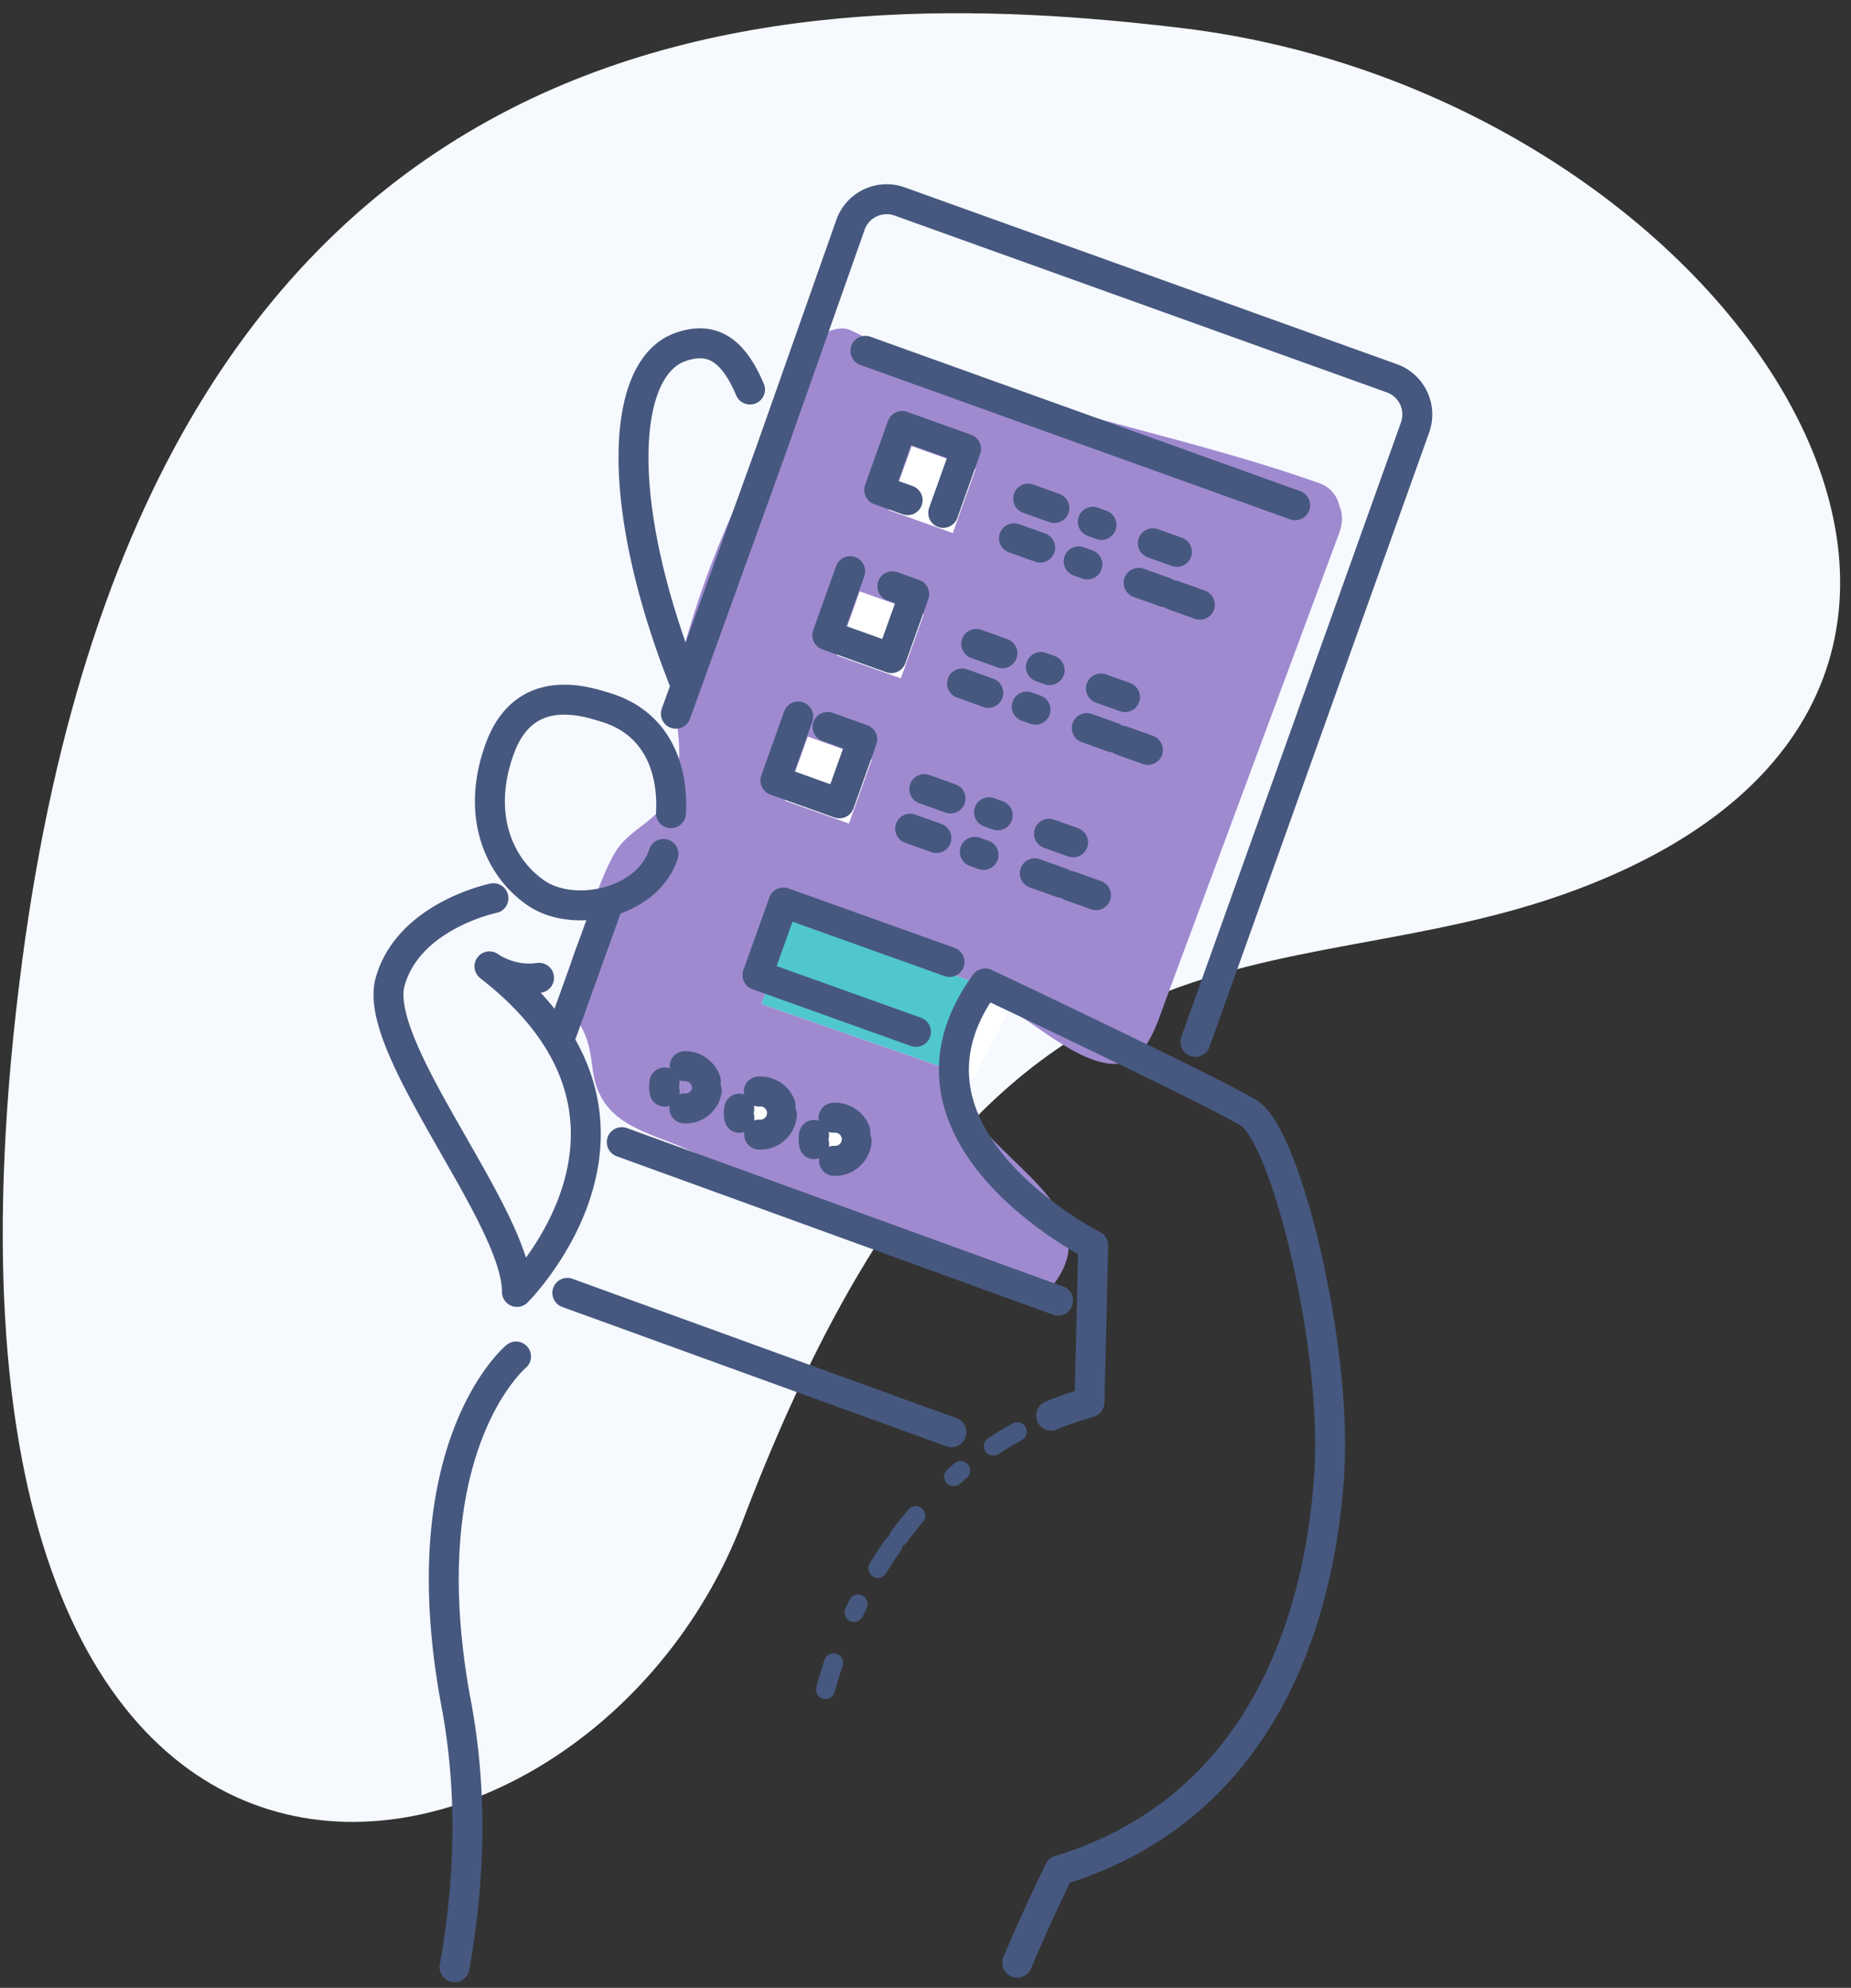
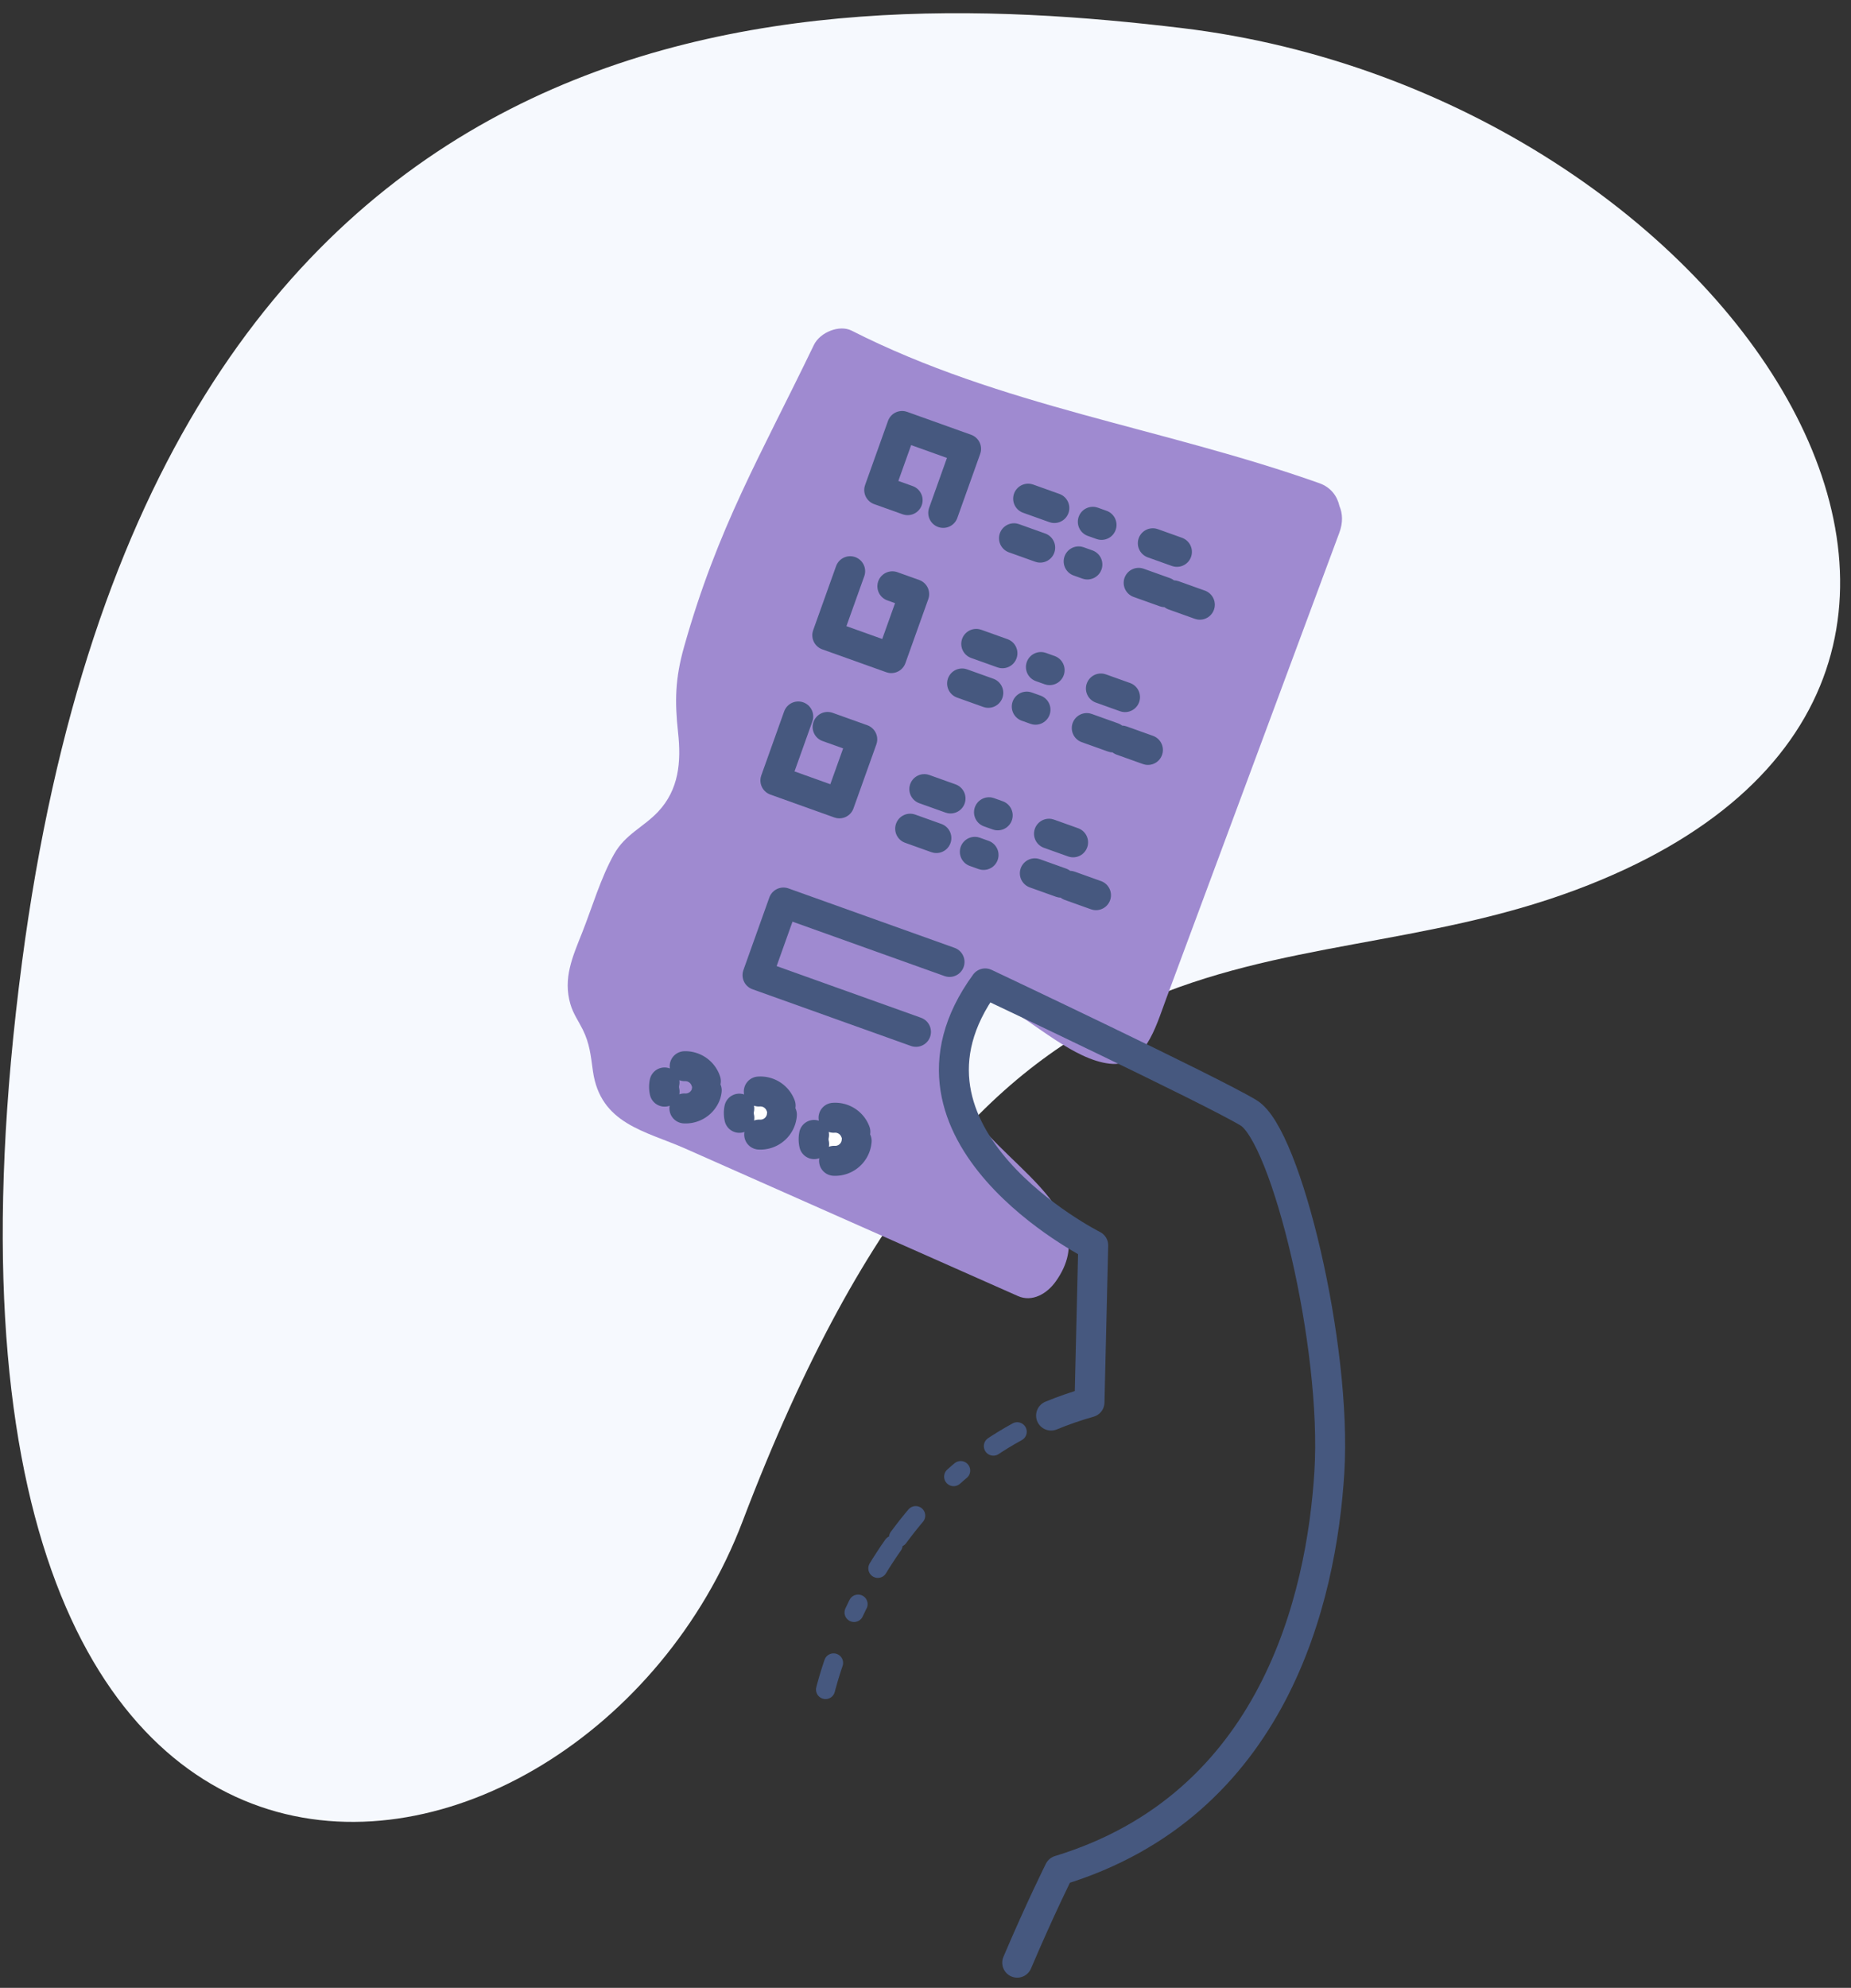
<svg xmlns="http://www.w3.org/2000/svg" height="146" viewBox="0 0 136 146" width="136">
  <rect x="0" y="0" width="136" height="146" fill="#333333" stroke="none" />
  <g fill="none" fill-rule="evenodd">
    <path d="M1.617 70.674c-10.58 80.371 41.23 71.85 52.944 41.06 18.236-47.926 39.073-38.11 61.203-46.369C156.02 50.345 127.511 6.94 86.824 2.06 59.27-1.243 11.133-1.599 1.616 70.674" fill="#f6f9fe" />
    <path d="M98.416 37.17c-.166-.737-.633-1.38-1.485-1.684-11.495-4.074-23.398-5.637-34.367-11.206-.872-.44-2.304.101-2.771 1.068-3.906 8.106-7.065 13.39-9.539 22.184-.642 2.287-.689 3.94-.433 6.273.239 2.182.049 4.191-1.461 5.804-1.073 1.145-2.415 1.653-3.24 3.121-.99 1.758-1.61 3.914-2.36 5.801-.689 1.736-1.407 3.324-.85 5.22.207.708.582 1.217.903 1.858.511 1.03.588 1.881.749 3.044.544 3.907 3.853 4.406 6.786 5.704L74.795 95.19c1.04.462 2.122-.16 2.77-1.066 3.778-5.288-4.642-8.88-6.52-12.992-.655-1.434-.657-3.722-.676-5.353-.005-.438.517-2.23.905-2.55.677-.557 1.881.32 2.475.647 2.306 1.264 5.161 3.948 7.766 4.245 2.597.295 3.372-2.622 4.172-4.776l4.103-11.037c2.87-7.726 5.744-15.45 8.615-23.179.28-.75.243-1.416.011-1.958" fill="#9f8ad0" />
-     <path d="M71.53 79.172l-15.57-5.43 2.204-6.31 16.492 5.791" fill="#fff" />
-     <path d="M70.085 78.668L55.96 73.741l2.204-6.31 13.654 4.795" fill="#50c6cf" />
    <g stroke="#46587f" stroke-linecap="round" stroke-linejoin="round">
      <path d="M77.226 103.968c.895-.37 1.836-.696 2.824-.976l.274-11.527s-16.08-8.078-7.937-19.238c0 0 16.59 7.837 19.356 9.51 2.762 1.679 6.505 17.126 5.93 26.392-.572 9.266-4.077 24.437-19.842 29.243 0 0-1.373 2.739-3.092 6.778" stroke-width="2.2" />
      <path d="M74.738 105.156C63.34 111.4 60.55 124.521 60.55 124.521" stroke-dasharray="2.046 3 .682 4 2.046 .682" stroke-width="1.4" />
-       <path d="M50.293 50.111c-5.195-13.129-4.685-23.037-.332-24.612 2.592-.939 4.041.536 5.144 3.111M49.3 59.723c.172-3.176-.955-6.612-4.826-7.777-1.35-.406-5.888-1.977-7.73 2.98-1.84 4.958-.038 8.87 2.702 10.699 2.742 1.832 8.135.725 9.303-2.906M36.255 65.97s-6.238 1.274-7.593 6.146c-1.35 4.872 9.346 17.227 9.32 22.77 0 0 12.628-12.558-2.02-23.91 0 0 1.538 1.152 3.644.84m-1.691 27.813s-7.944 6.594-4.396 25.5c1.28 6.805.938 13.45-.122 19.352m8.288-49.525l28.217 10.235M44.745 66.203l-3.684 10.253M49.66 52.42l6.954-19.26 5.88-16.667a2.823 2.823 0 0 1 3.604-1.698l36.173 12.99a2.827 2.827 0 0 1 1.701 3.604L87.83 76.52M63.588 25.768l31.572 11.34M45.685 83.886l32.064 11.64" stroke-width="2.2" />
      <path d="M74.501 39.532l15.338 5.483" stroke-dasharray="2.046 3 .682 4 2.046 .682" stroke-width="2.2" />
    </g>
-     <path d="M67.39 38.217l-2.091-.747 1.683-4.703 4.703 1.681-1.681 4.703m-3.739 5.389l1.605.574-1.681 4.706-4.704-1.682 1.682-4.705M61.508 54.87l2.548.912-1.683 4.703-4.702-1.682 1.68-4.703" fill="#fff" />
    <path d="M75.541 36.624l10.933 3.909" stroke="#46587f" stroke-dasharray="2.046 3 .682 4 2.046 .682" stroke-linecap="round" stroke-linejoin="round" stroke-width="2.2" />
    <path d="M66.688 36.736l-2.09-.746 1.682-4.705 4.702 1.683-1.68 4.703" stroke="#46587f" stroke-linecap="round" stroke-linejoin="round" stroke-width="2.2" />
    <path d="M70.688 50.197l15.336 5.484M71.727 47.29L82.66 51.2" stroke="#46587f" stroke-dasharray="2.046 3 .682 4 2.046 .682" stroke-linecap="round" stroke-linejoin="round" stroke-width="2.2" />
    <path d="M65.564 43.06l1.605.574-1.682 4.702-4.704-1.681 1.682-4.703" stroke="#46587f" stroke-linecap="round" stroke-linejoin="round" stroke-width="2.2" />
    <path d="M66.873 60.863L82.21 66.35m-14.297-8.394l10.932 3.91" stroke="#46587f" stroke-dasharray="2.046 3 .682 4 2.046 .682" stroke-linecap="round" stroke-linejoin="round" stroke-width="2.2" />
    <path d="M60.806 53.39l2.548.911-1.682 4.703-4.702-1.682 1.68-4.702m11.116 18.031l-12.204-4.365-1.906 5.334L67.3 75.785" stroke="#46587f" stroke-linecap="round" stroke-linejoin="round" stroke-width="2.2" />
    <path d="M58.095 82.166a1.587 1.587 0 0 1-2.02.974 1.583 1.583 0 0 1-.972-2.02 1.581 1.581 0 0 1 2.019-.972 1.583 1.583 0 0 1 .973 2.018m5.493 1.92a1.584 1.584 0 1 1-2.991-1.046 1.581 1.581 0 0 1 2.017-.972 1.582 1.582 0 0 1 .974 2.018" fill="#fff" />
    <path d="M51.872 80.35a1.584 1.584 0 1 1-2.992-1.045 1.586 1.586 0 0 1 2.992 1.044zm5.494 1.92a1.586 1.586 0 0 1-2.019.975 1.585 1.585 0 1 1 2.019-.975zm5.495 1.92a1.584 1.584 0 1 1-2.991-1.044 1.584 1.584 0 0 1 2.991 1.044z" stroke="#46587f" stroke-dasharray="2.046 2.046 .682 2.046 2.046 .682" stroke-linecap="round" stroke-linejoin="round" stroke-width="2.2" />
  </g>
</svg>